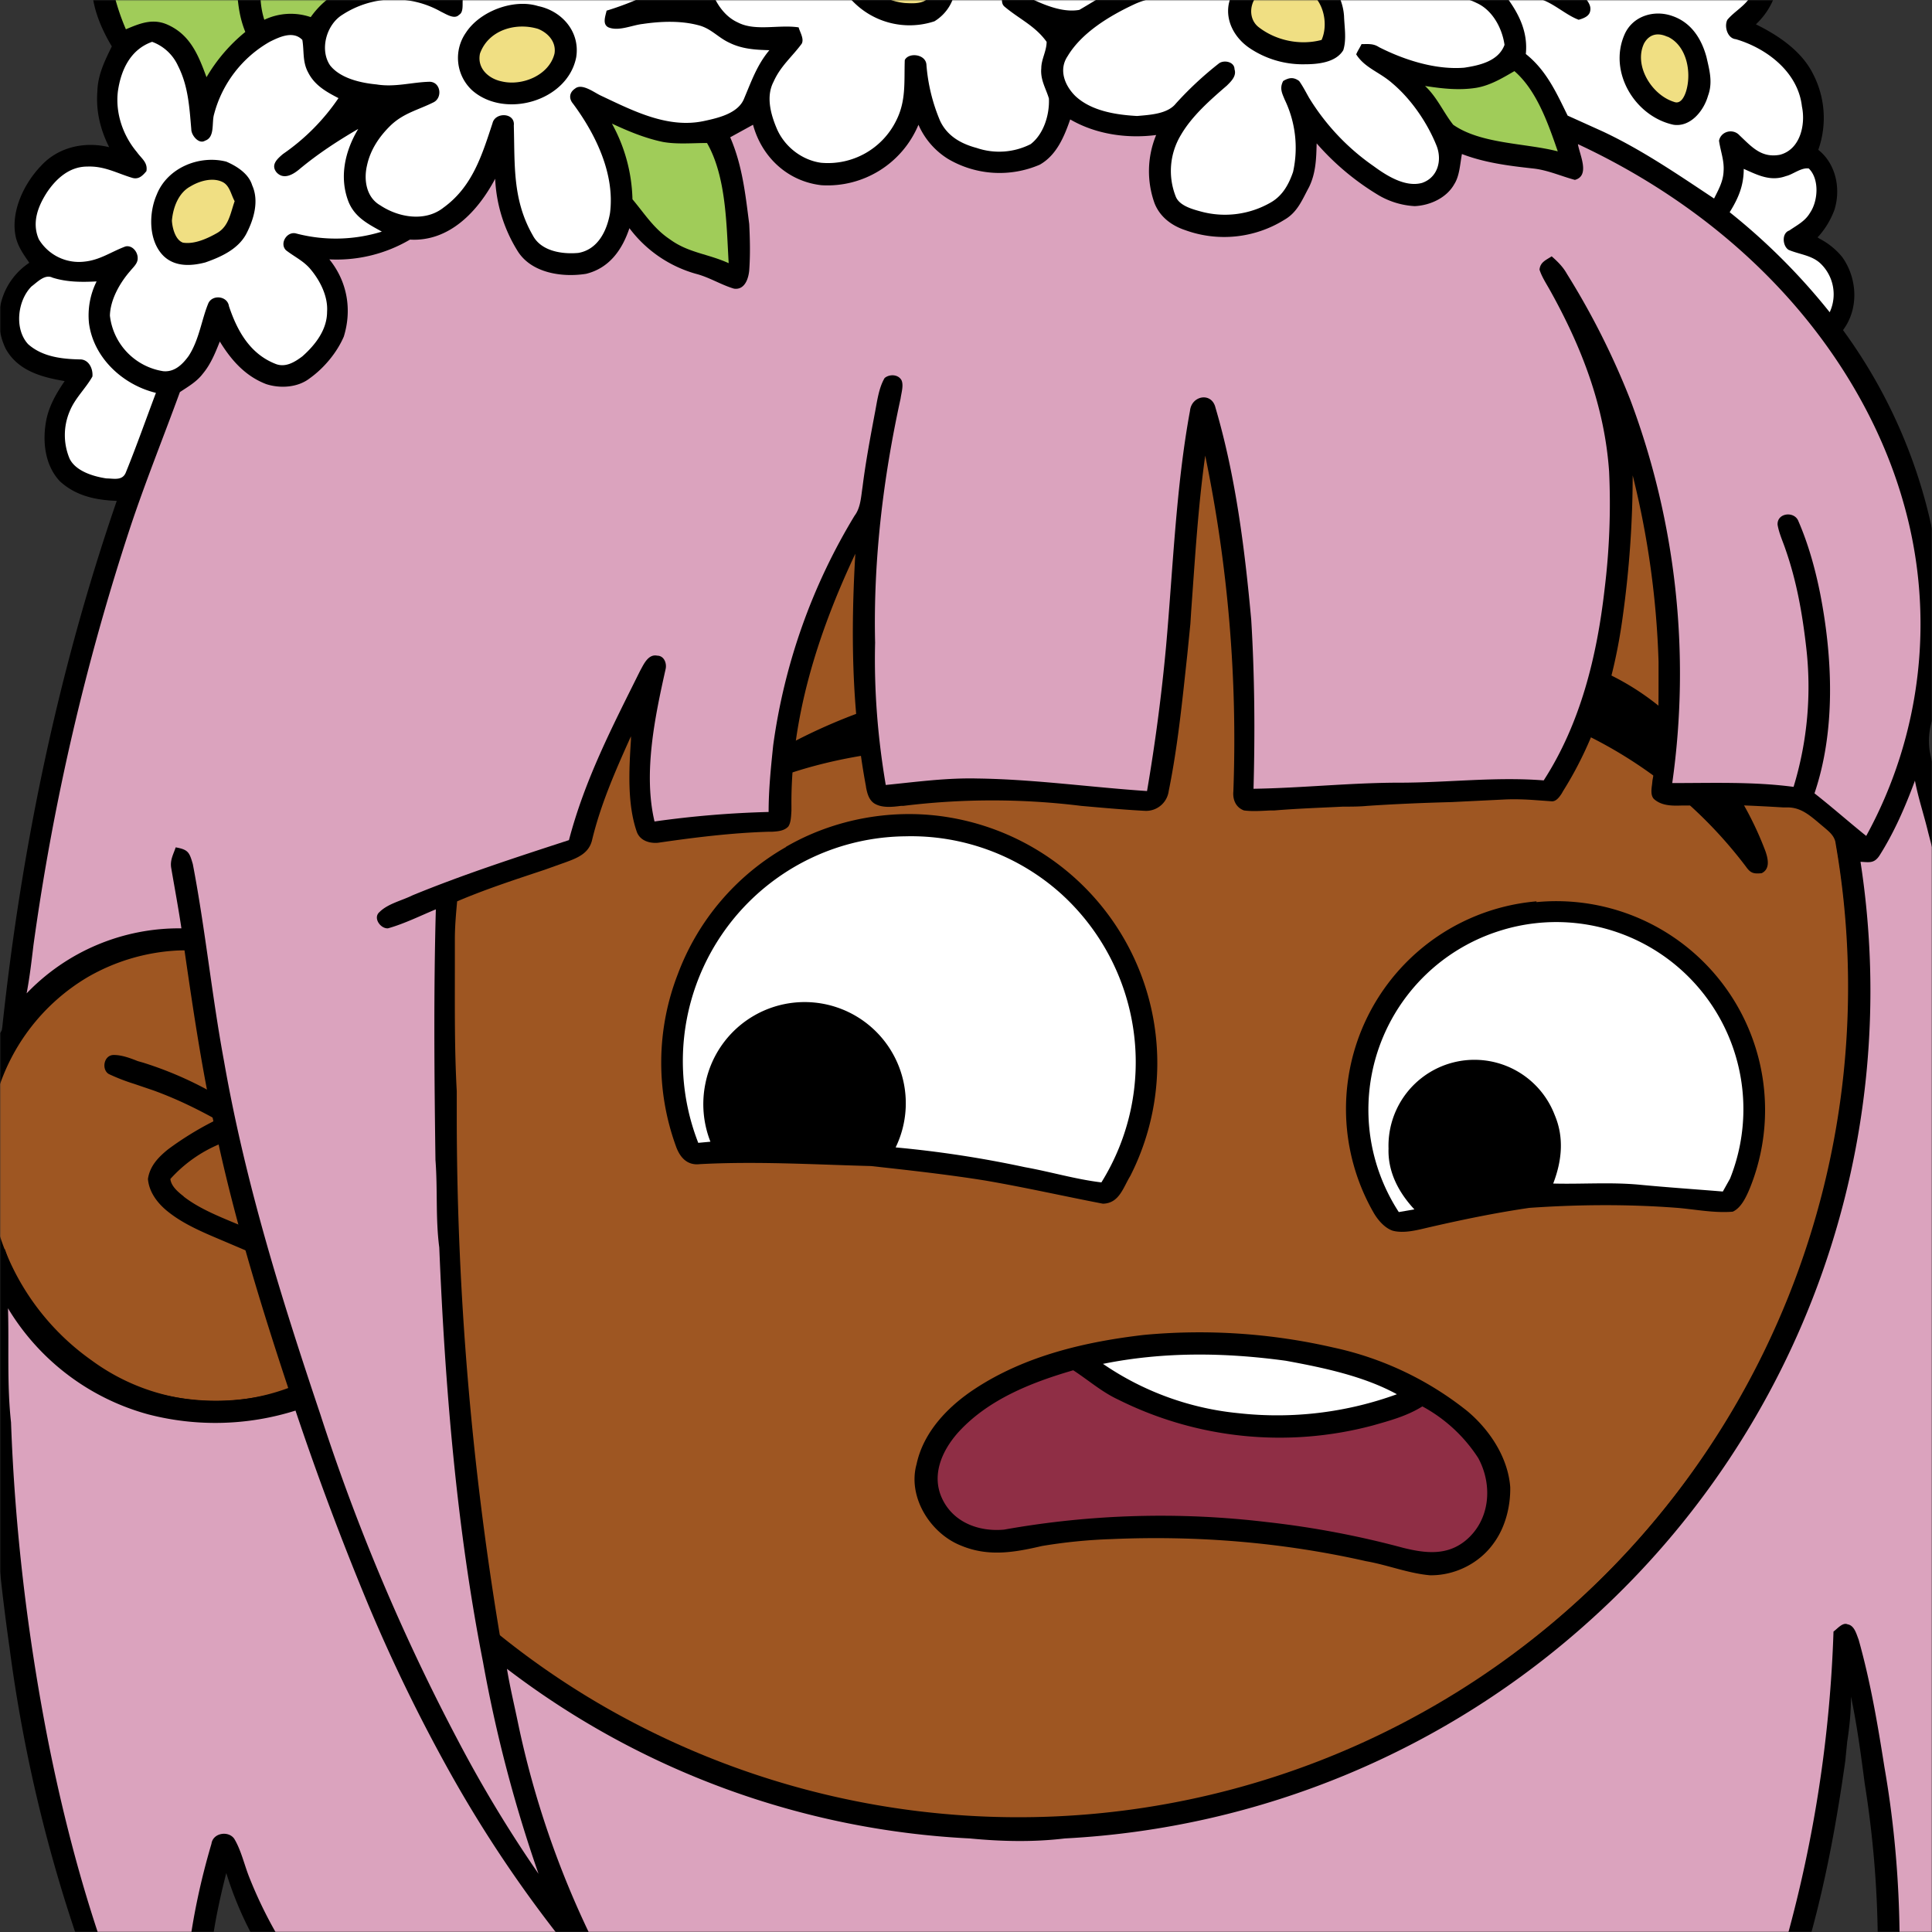
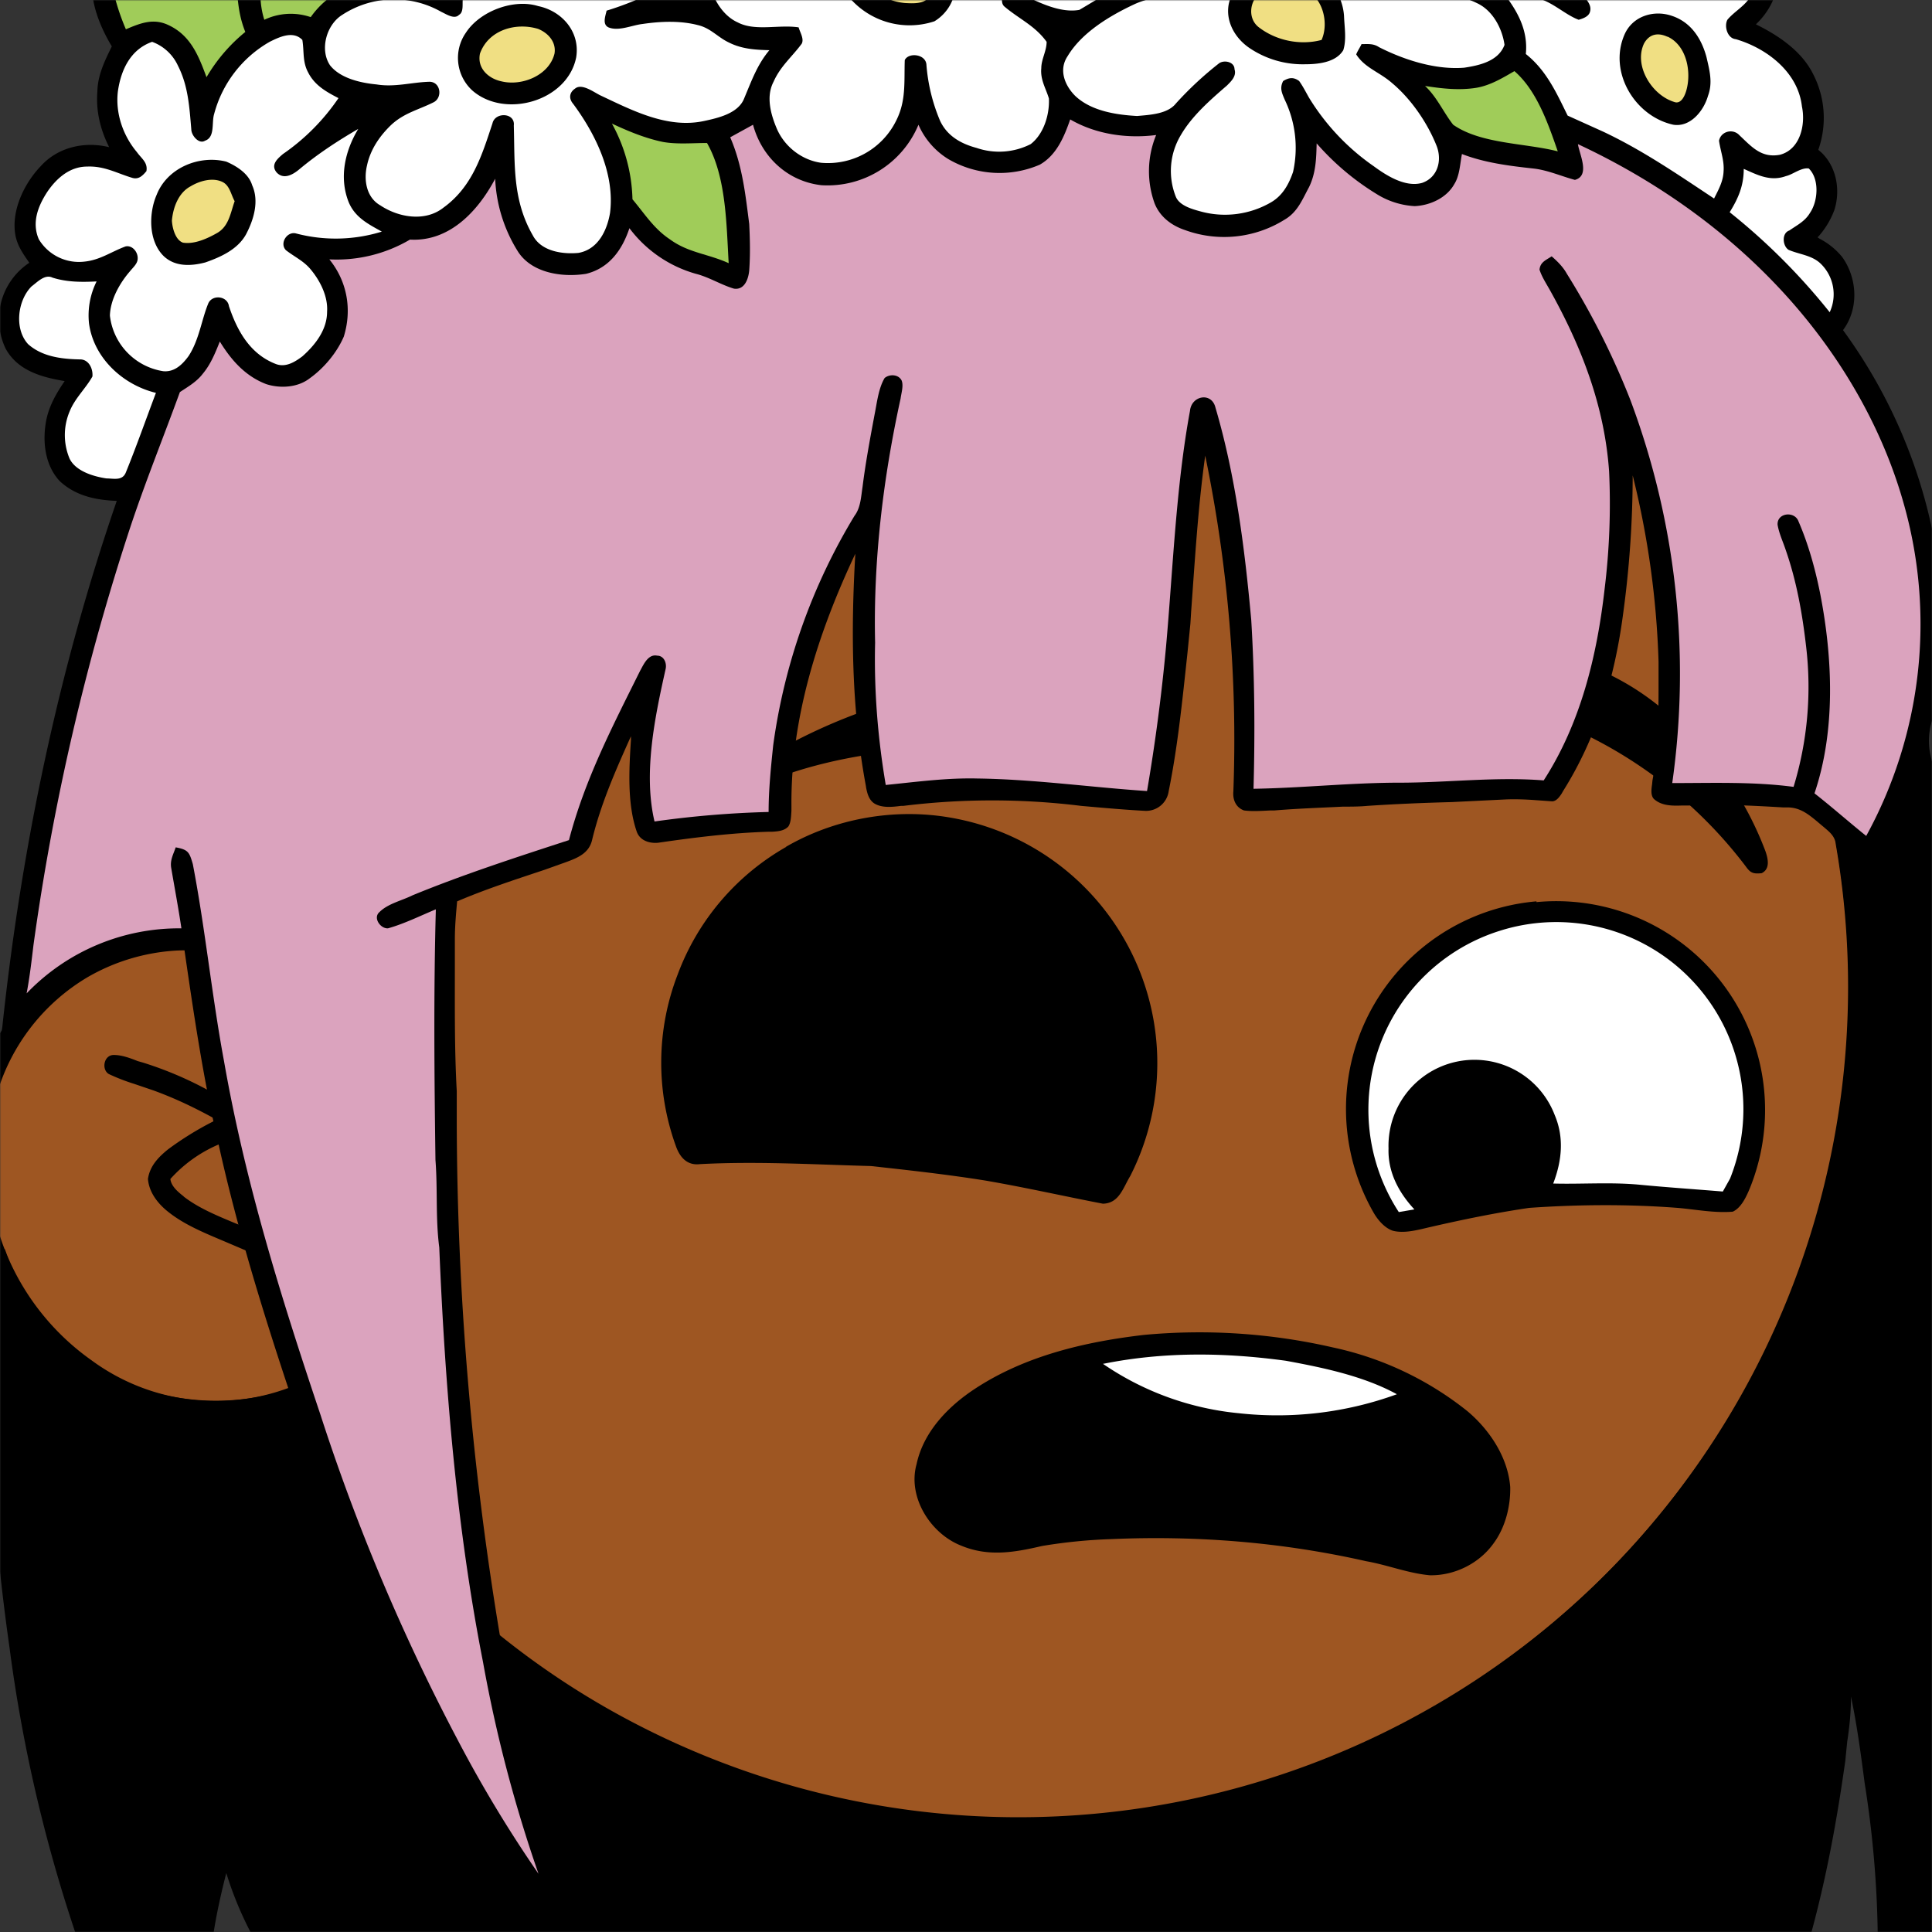
<svg xmlns="http://www.w3.org/2000/svg" viewBox="0 0 762 762" fill="none" shape-rendering="auto">
  <rect x="0" y="0" width="762" height="762" fill="#333333" stroke="none" />
  <mask id="viewboxMask">
    <rect width="762" height="762" rx="0" ry="0" x="0" y="0" fill="#fff" />
  </mask>
  <g mask="url(#viewboxMask)">
    <g transform="scale(-1 1) translate(-762 0)">
      <g transform="translate(-190.5 -190.5) scale(1.5)">
        <path d="M396 164.8a224.8 224.8 0 0 1 104.8 42.4c6.2 4.9 12.5 9.4 18 15a225.4 225.4 0 0 1 71.8 149 58.5 58.5 0 0 1 50.9 42.2 71 71 0 0 1-27.6 76.5c-11 7.7-24.5 12-38 11.7-5 0-10-1.6-15-1.8-1.9 2.2-3.3 4.9-4.8 7.3A223.3 223.3 0 0 1 389 609.8c-11 .7-21.9 2-33 .7a223.7 223.7 0 0 1-178.8-342.3A223.4 223.4 0 0 1 352 163.5c14.6-1.4 29.4-.3 44 1.3Z" fill="#000" />
        <path fill-rule="evenodd" clip-rule="evenodd" d="M498.8 213.2A216 216 0 0 0 363 169c-13-.2-26.2 1.6-39 4a218 218 0 0 0-113.6 365.5 218.5 218.5 0 0 0 260.4 40.2c35-18.8 64.2-47.3 84.4-81.5l-3-1.6c-2.8-1.4-5.7-3-8-5-2.2-2-.3-5.8 2.7-4.7 1.5.7 3 1.6 4.4 2.4a55 55 0 0 0 59.6-3.6 64.5 64.5 0 0 0 25-69.8 53.1 53.1 0 0 0-24-31 52.6 52.6 0 0 0-47-2.8c-1.6.8-3.4 1.5-5 1.3-2.5-.2-2.8-4.2-.6-5.2 8-4 16.5-5.6 25.4-6.4a217 217 0 0 0-72-146.4c-4.4-4-8.7-8.1-13.9-11.3Zm107.6 196.2c2-1.2 1.3-5.1-1.4-5-2 0-4.2.8-6.2 1.6l-1.4.4a95.1 95.1 0 0 0-25.5 12.4c-2.2 2-2.2 4.4.1 6.2a92 92 0 0 0 5.2 2.8 36 36 0 0 1 13 9.2c-.2 1.9-2 3.4-3.4 4.5l-.2.2c-3.9 3-8.8 5-13.6 7-2.5 1-4.9 2-7.1 3.1-1.7.8-2.6 2.2-1.6 3.9 1 2 3.2 1.1 5 .5l.6-.2 5.4-2.3c5.4-2.3 11-4.5 15.4-8 2.7-2.1 5.1-5.1 5.4-8.7-.5-3.4-2.7-5.7-5.3-7.8a83 83 0 0 0-11.6-7.2l-1.1-.6c5.4-3 10.8-5.6 16.6-7.7l5-1.7a52 52 0 0 0 6.7-2.6Z" fill="#9e5622" />
        <g transform="translate(-161 -83)">
          <path d="M589.3 432.7a64.4 64.4 0 0 1 28.5 33.5 64.3 64.3 0 0 1 .5 45.1c-1 2.9-2.9 5.2-6.3 4.8-15-.8-30 .1-45 .5-10 1.1-20 2.2-30 3.8-10.5 1.8-20.6 4.1-31 6.1-4.3-.1-5.3-4.2-7.2-7.3A65.5 65.5 0 0 1 546 425c14.8-2.6 30.5.2 43.4 7.7Z" fill="#000" />
-           <path d="M558 429.9a59.1 59.1 0 0 1 54.4 80.6l-3.2-.3a27 27 0 0 0 1.3-15.4 26.6 26.6 0 1 0-50 16.9 287 287 0 0 0-34 5.2c-6.7 1.2-13.4 3.2-20.1 4A59.8 59.8 0 0 1 517 445a59 59 0 0 1 41-15.1Z" fill="#fff" />
          <path d="M392 447a54.8 54.8 0 0 1 42.8 81.9c-1.1 1.9-2.9 4-5 4.7-3 .8-6.6-.2-9.6-.9-8.7-2-17.4-3.8-26.3-5.1-12.9-.9-26-1-39 0-4.7.4-9.7 1.4-14.5 1-2.3-1-3.7-4.2-4.6-6.4a54.9 54.9 0 0 1 56.2-75Z" fill="#000" />
          <path d="M401.5 454.7a49.3 49.3 0 0 1 26.7 74l-4.1-.7c4.1-4.4 7-9.8 6.8-16a22.6 22.6 0 0 0-43.7-8.8c-2.5 5.9-1.9 12 .4 18-7.6.2-15-.4-22.6.3-7.3.7-14.7 1.2-22 1.8l-1.9-3.4a49.2 49.2 0 0 1 60.4-65.2Z" fill="#fff" />
        </g>
        <g transform="translate(-161 -83)">
          <path d="M414.2 389.8c-5.5-7.2-14.5-9.3-23.2-8.3a68 68 0 0 0-34.5 17 87.2 87.2 0 0 0-24.7 35.3c-.7 2-1.3 4.7 1 5.8 2.1.2 2.9 0 4.1-1.7a117.4 117.4 0 0 1 43.6-35.4 61 61 0 0 1 26.5-5.7c1 0 2.1.2 3.2.4 1.7.3 3.3.6 5 .3 2.8-2.2.7-5.3-1-7.5v-.2ZM592.9 408.1a147.2 147.2 0 0 0-59-19c-10-.7-21.4-.1-30.6 4.2-6.8 3.1-12.4 8.5-13.6 16.2l-.1 1c-.4 2.8-1 6.7 1.3 8.7 2 .8 3.6-.3 5.2-1.4l2.3-1.4a111 111 0 0 1 45.6-9.7c15.5 0 31.4 2.1 46 7.2l.5.1c1.5.4 2.7.8 3.9-.6 1.8-1.9.5-4.2-1.5-5.2Z" fill="#000" />
        </g>
        <g transform="translate(-161 -83)">
          <path d="M495.2 561c15.5 1.8 31.3 5.5 44.5 14.2 7 4.6 13.5 11.3 15.3 19.8 2.4 8.6-3.6 18.2-11.7 21.4-7.2 3-14 1.8-21.3.1-6-1-12-1.6-18-1.8-22.6-1-45.1.8-67.2 5.8-5.7 1-11.1 3.2-16.8 3.7-6.5.1-13-3.1-16.8-8.5-3-4.1-4.4-9.6-4.3-14.7.6-7.8 5.4-15 11.2-19.9a85 85 0 0 1 35.4-16.8 157 157 0 0 1 49.7-3.3Z" fill="#000" />
          <path d="M506 568.6a76 76 0 0 1-35.8 13 92 92 0 0 1-41.5-5c8.8-4.8 19.4-7 29.2-8.8 16.1-2.2 32.1-2.4 48 .8Z" fill="#fff" />
-           <path d="M513.8 570.3c11 3.2 22.5 7.7 30.4 16.5 4.2 4.8 7 11.2 4 17.4-3 6.2-9.7 8.6-16.2 8a234.4 234.4 0 0 0-69-2 239.8 239.8 0 0 0-36 6.8c-5.7 1.4-11.3 2.1-16.2-1.8-6.6-5.3-7.4-14.6-3.5-21.8a40.2 40.2 0 0 1 14.7-13.6c4 2.5 8.4 3.7 13 5a95 95 0 0 0 67-6.8c4.3-2 7.8-5.1 11.8-7.7Z" fill="#8F2E45" />
        </g>
        <g transform="translate(-161 -83)" />
        <g transform="translate(-161 -83)" />
        <g transform="translate(-161 -83)">
          <path fill-rule="evenodd" clip-rule="evenodd" d="M509.5 150.5c-6-1.8-12.2-3.6-18.4-4.2-1.9 0-3 1.4-3.2 3.2-.7 7.5-.7 15.2-.5 22.8-6 1.8-11 4.6-15.9 8.8v-1.6c.2-3.7.4-7.2-1.3-10.7-2.7-6.1-9.6-10-16.2-9-4.3.5-8 3.5-10.2 7-3.7 6-5.3 13-3.1 19.9-6.5-4.5-15.8-7-23.5-4.8-.1-4.2-.7-8.6-3-12.2-.9-1.3-2.2-1.7-3.6-1-7.4 3.4-14.2 8-18.9 14.8l-.7-.8a9.6 9.6 0 0 0-4.4-3.1c-5-1.4-10.6.3-14.7 3.3a36.6 36.6 0 0 0-8.6 11.7c-3-5.7-7.7-9.7-14.2-10.6-9.9-1.3-20 7-20.7 17-.5 6 1.6 11.3 5.9 15.4-5.9 2.9-12 7-15 13a25.1 25.1 0 0 0-1.4 20c-4.7 3.7-6 10.4-4.2 15.9a22 22 0 0 0 4 6.7l.4.4-.6.4a18.7 18.7 0 0 0-5.9 4.8c-4 5.6-4.4 13.6-.2 19.2a137 137 0 0 0-24.7 59.2 117 117 0 0 0 .8 41l.5 2.5a18 18 0 0 1 .6 8c-.7 3.6-1.7 7.2-2.7 10.8l-1.3 4.5a510 510 0 0 0-16 88.2 688 688 0 0 0-3 57.6l-.2 10.4c.4 34.7 1.5 68.4 7.1 102.8a373 373 0 0 0 15.9 59.7c3 9 6.7 17.5 11.5 25.6 1.1 1.8 2.7 2.3 4.6 1.4 1.3-1.3 1.1-2.7 1-4.3l-.2-1.2a273.6 273.6 0 0 1 .4-84.1c1-7.6 2-15.2 3.6-22.8 0 4.1.4 8 1 11.9l.5 5c3.3 23.5 8 46.4 16.6 68.6a495.6 495.6 0 0 0 11.2 25.8l1.2 2.6c1 2.3 2.1 4.6 3.5 6.7 1.6 2 3.9 1.6 6 1.3l1.2-.1c28-4.2 56.2-7.5 84.5-9.4 17.6-1.4 35.3-1.9 53-1.4 18.6 0 37.5 3.1 55.5 7.4l17.2 4.7c13.5 3.8 26.9 7.5 41.3 9.3 20 2.8 40.7.4 59.5-6.8 12.6-4.8 24.2-13 34.3-21.9 9.6-8.6 18.3-17.8 25.8-28.3a93.6 93.6 0 0 0 14.9-29c1.8 7 3.3 14.1 4.1 21.3 1.2 7.4 1 15 1 22.7l-.1 5.5a130.5 130.5 0 0 1-4.8 32.8c-.4 1.7-1 3.7.4 5.1 1.6 1.5 3.6.7 4.8-1a206.8 206.8 0 0 0 19.3-32.7 397.2 397.2 0 0 0 32.3-113 613.8 613.8 0 0 0 5.9-101.5c0-1.2 0-2.5-.7-3.4-1.1-.6-2-.3-3 0l-1 .2a58.2 58.2 0 0 1-32 35.2 62.2 62.2 0 0 1-42.6 1.6c7-21.1 13.6-42.6 18.4-64.3 4-17 6.5-34 9-51.2A48.5 48.5 0 0 1 789 481c1 1.6 2.3 2.7 3.8 3.7l1-1c1.1-.9 2-1.6 1.6-3.6-5-47-14.7-93.7-30.1-138.4 5.5-.2 10.8-1.3 15-5.2 4-4.3 4.6-10.7 3.5-16.2-.8-3.8-2.7-7-4.8-10.1 6-1 12.3-2.7 15.5-8.5a17.8 17.8 0 0 0-6.2-22.6l.4-.6c1.4-2 2.7-4 3.2-6.4 1.3-6.5-2.2-13.8-6.6-18.4-4.5-5-11.5-6.6-18-5 2.3-4.6 3.5-9.4 3.1-14.6-.1-4.4-1.9-8-3.8-11.9 2.7-4.5 5-9.9 5.2-15.1.2-3-2.8-3.6-5.1-4l-.8-.2a66.5 66.5 0 0 0-33 .9c-.6-5.7-1.9-11.4-3.9-16.7-.3-1.7-2.6-2.5-4-2-10.6 4.3-21.4 9-27 19.7-3.8-.3-7.4-.4-11.2 0 2.4-4.3 4.3-8.6 4-13.7.2-6-3-12.2-9-13.9-7.4-2.2-17.8 0-21.9 7-2.3 3.5-2.9 7.3-3.6 11.4l-.2 1.8-2.3-3a56.4 56.4 0 0 0-14-14.2 24.8 24.8 0 0 0-21.4-2.8 19 19 0 0 0-9.5 8c-6-5.4-12.7-4.3-20-3a26 26 0 0 0 3.5-14.3c-.8-9-10.7-15.2-19.2-12.7a29 29 0 0 0-13.8 15.6c-3-5.3-7.2-9.7-12-13.3-5-3.4-11.2-4.6-16.5-1.6-2.5 1.3-3.6 3.5-5 5.8l-.3.7a32.4 32.4 0 0 0-16.2-12Zm-26.7 220.3c-1-13.7-1.8-27.4-3.7-41a368.5 368.5 0 0 0-7.4 88.3c.2 2.1-.6 4.2-2.8 5-2.3.3-4.7.1-7 0h-1c-6-.5-12-.7-18-1-2.1 0-4.3 0-6.4-.2-7.4-.5-14.8-.8-22.2-1l-14.3-.7c-2.6-.1-5.2 0-7.9.2l-4.2.3c-1.1 0-1.9-1.1-2.5-2l-.4-.7c-8.8-14-13.5-29.7-15.7-46a271.4 271.4 0 0 1-2.6-37 231.2 231.2 0 0 0-6.8 49v4.7c0 8.9 0 18 1.6 26.5l.1 1c.2 1.4.4 3-.5 3.9-2 1.8-4.8 1.8-7.4 1.7H352c-8.3-.4-16.5 0-24.8.5H326c-3.3 0-5.5 1.8-7.8 3.7a233.1 233.1 0 0 1-1.9 1.6c-1.4 1.2-2.8 2.3-3 4.4a219 219 0 0 0 85.3 213.4 217.7 217.7 0 0 0 265.9-5 832 832 0 0 0 11.4-135.5v-8c.6-10.8.5-21.7.5-32.7V457c0-3.4-.3-6.7-.6-10-7.5-3.2-15.2-5.7-23-8.3l-5.6-2c-3-1.1-6.1-2.3-6.9-5.9-2.3-9.5-6.2-18.3-10.2-27.2v1c.5 7.7 1 16.7-1.5 24-.8 2.4-3.3 3.2-5.6 3-9.6-1.4-19.3-2.6-29-2.9h-1c-1.5-.1-3.2-.2-4.3-1.4-.7-1.1-.7-2.7-.8-4.1V422c.2-23.2-7-45.6-16.8-66.4 1.2 20.6 1 40.9-2.8 61.2v.1c-.3 1.6-.7 3.3-2.1 4.3-2 1.3-4.8 1-7.1.7h-.6a190.9 190.9 0 0 0-46.8 0c-5.6.5-11.2 1-16.7 1.3a6 6 0 0 1-6.3-5.2c-2.4-11.8-3.6-24-4.9-36l-.8-8-.2-3.2Z" fill="#000" />
          <g fill="#fff">
            <path d="M543.4 161.6a37 37 0 0 1 9.8 9.2c2.1 3 2.6 6.5 4.5 9.5 1.2.4 2.5.8 3.6 0 1-.9 1.4-2.6 2-3.8a28.2 28.2 0 0 1 9.2-14c5.1-5.3 15 .7 14.4 7.5-.3 5.6-3.9 10.8-6.4 15.5-.9 1.4 0 2.3.5 3.7 4.8-.3 9.2-2.3 14-2.4 3-.1 7-.5 9.3 1.9 3.7 3.6 6.4 8.4 5.8 13.7-.5 5.2-3.2 11.3-8.1 13.5-4.6 2.4-10.8.5-16 1.3-.3 1.2-1.5 3-.8 4.3 2.5 3.4 5.6 5.9 7.4 10 2 3.8.8 8.4-.8 12.2-2 4.8-6.6 8.4-11.7 9.1a20 20 0 0 1-19.8-11.2c-2.6-5.2-2-10.2-2.2-15.8-1-2.1-5.6-1.6-5.7 1.3a47 47 0 0 1-3.6 14.7c-1.9 4-5.5 6-9.6 7.1a18.3 18.3 0 0 1-14.2-1c-3.4-2.6-5-7.7-4.8-12 .8-2.7 2.3-4.9 2-8 0-2.3-1.4-4.5-1.4-6.9 3-4.2 7.2-6 11-9.2 1.3-1 .5-2.9.5-4.3a73 73 0 0 0-3.3.1c-4.8 2.4-11.3 6-16.8 5-5.7-3.3-11-7-17.5-8.8a33.6 33.6 0 0 0 15.5-16.6c6.4-1.2 12.4-.4 18.2 2.4 2.3.9 5 2.8 7.4 2.2 2.1-1.7 1.5-3.9.3-5.8a31.1 31.1 0 0 1-5.3-19c.3-2.3 1-4.9 3.1-6.1 2.9-1.7 6.8-1 9.5.7Z" />
-             <path d="M455 165.3c4.7-.7 9.8 3 11 7.7 1.3 4.8-.6 10.3-2.3 14.8-.6 1.8-2 4-1.6 6 1.4 2 3.5 2.1 5 .3 3.6-4.2 7-8.3 11.7-11.3 5.9-4.1 12.6-6.7 19.8-4.4 3.2 1.1 6.7 3.8 5.8 7.7-1.4 4.3-5 8-8.6 10.7-3.6 2.8-7.7 4-11.6 6.2a4 4 0 0 0 .3 4.5c4.4 1.6 9 1.6 13.4 3.7 6.4 3 13.7 7.4 17.4 13.6 2.4 3.6.7 7.7-2 10.4-4.2 4-10.8 5-16.3 5.3-3.3-.3-8-.5-10.2-3.3a90.6 90.6 0 0 0-11.4-10.6c-1.4-.9-4-.3-4 1.6-.6 1.8.9 3.2 2 4.3 4.4 3.8 9.2 8 12.1 13a18.3 18.3 0 0 1 1.3 16.3c-1 2.3-4.3 3.2-6.5 3.8a24.1 24.1 0 0 1-18.5-2.4c-3.1-1.8-4.7-4.8-5.8-8a29.2 29.2 0 0 1 2.2-19c.7-1.7 1.4-3 .4-4.9-1.5-.9-2.7-1.1-4.2 0-1 1.4-1.8 3-2.6 4.4a60 60 0 0 1-17 18c-3.4 2.5-8.3 5.6-12.7 4.4-4.1-1.4-5.3-5.8-3.9-9.6 2.4-6.1 6.7-12.4 11.7-16.6 3.4-3 7.2-4 9.5-7.6-.4-1-1-1.8-1.4-2.7-1.7 0-3.1-.2-4.6.8-6.7 3.4-14.9 6-22.4 5.4-4-.6-9-1.7-10.6-6 .6-4.3 3.1-9.1 7.3-11 4-2 8.9-2.5 13.3-2.6 3.4-.1 6.7.9 10 1 2.8-.3 3.7-4 1.3-5.5-2.9-1.5-7-1-10.1-1.8-5-1.3-10-2.7-12.3-7.8 3-6.2 9.8-8 16.1-7.2 6.4.4 11.7 3.6 16.4 7.8 1.7 1.8 6 1 6.2-1.7-1.3-5.2-4.2-10.6-2.8-16 1-5 3.8-10.4 9.1-11.7ZM621.2 182.5a21 21 0 0 1 16.4 2.9c7.6 5 13 14.2 19.2 20.9 1.6 1 4.4.5 4.6-1.7.3-6 0-13.3 3.8-18.4 3.5-4.3 9.6-4.7 14.6-3.8 4.2 1.2 5.6 5.7 5.5 9.6-.6 7-5.2 13.7-11 17.7.2 1.2-.3 3.5 1 4.2 1.2 1.3 3.4-.2 4.7-.8a25 25 0 0 1 26 .8c4.2 2.6 6 9.2 3.2 13.3-2.7 3.4-8 4.6-12.2 5-4.9.8-9.3-.6-14-.7-2.9.1-3.4 4.2-1 5.4 4 2 7.8 2.8 11.2 6 3 2.9 5.4 6.4 6.3 10.6.9 3.8.2 8.4-3.5 10.5-4.8 3.2-11.8 4.4-16.6.6-7.6-5.5-10.1-13.7-12.9-22.2-.7-3-6-2.8-5.6.6-.3 10.3.4 19.5-5 28.9-2.2 4.2-7.8 5-12 4.6-5.1-.9-7.5-5.8-8.3-10.5-1.3-10.2 3.7-20.6 9.7-28.7 1.2-1.4 1-3-.5-4-1.8-1.5-5 1-6.7 1.8-8.5 4-17.7 8.8-27.3 6.7-3.7-.8-9-2-10.5-6-1.9-4.5-3.4-8.8-6.6-12.6 3.7-.1 7.2-.3 10.6-2 3-1.4 4.8-3.8 8.2-4.6 4.6-1.2 9.8-1 14.5-.3 2.8.3 6.3 2 9 .9 1.7-.8.8-3 .5-4.4a79.7 79.7 0 0 1-20.3-9.5c0-4.7-.8-8.4-3.1-12.5 1.5-3.9 4-7 8-8.3ZM385.6 185.4c1.7 1 1.5 3 1.7 4.6.4 7-3 13-7.1 18.2-1 1.4-2.8 2.9-2.3 4.8.3 1.4 2 1.9 3 2.2 3.5-1.3 6.8-4.6 10.6-5.6 2.8-.7 5.8-.7 8.7-.8-3.5 4.6-6 9.5-5.4 15.4-5.4 4.3-8 10.1-11 16.2l-9.3 4.2c-10.4 4.9-19.7 11.3-29.2 17.6-1.2-2.4-2.4-4.5-2.5-7.2-.2-2.8.8-5.2 1.2-8-.5-2.5-3.7-3.3-5.4-1.4-3.2 3-5.7 6-10.6 5.1-5.4-1.4-6.8-8-5.8-12.7 1-9 9.2-15.3 17.4-17.7 2.2-.2 3.1-3.4 2.2-5.1-1.9-2.3-5-3.8-6.4-6.7-2-4.7-1.7-10.3 1.9-14.2 3.4-3.7 8.7-6.3 13.7-4.2 6 2 8.4 8 9.4 13.8.3 2.6 4.6 2.1 5.2-.1 1.7-6 5-12.4 9.7-16.5 2.7-1.9 7.3-3.6 10.3-1.9Z" />
+             <path d="M455 165.3c4.7-.7 9.8 3 11 7.7 1.3 4.8-.6 10.3-2.3 14.8-.6 1.8-2 4-1.6 6 1.4 2 3.5 2.1 5 .3 3.6-4.2 7-8.3 11.7-11.3 5.9-4.1 12.6-6.7 19.8-4.4 3.2 1.1 6.7 3.8 5.8 7.7-1.4 4.3-5 8-8.6 10.7-3.6 2.8-7.7 4-11.6 6.2a4 4 0 0 0 .3 4.5c4.4 1.6 9 1.6 13.4 3.7 6.4 3 13.7 7.4 17.4 13.6 2.4 3.6.7 7.7-2 10.4-4.2 4-10.8 5-16.3 5.3-3.3-.3-8-.5-10.2-3.3a90.6 90.6 0 0 0-11.4-10.6c-1.4-.9-4-.3-4 1.6-.6 1.8.9 3.2 2 4.3 4.4 3.8 9.2 8 12.1 13a18.3 18.3 0 0 1 1.3 16.3c-1 2.3-4.3 3.2-6.5 3.8a24.1 24.1 0 0 1-18.5-2.4c-3.1-1.8-4.7-4.8-5.8-8a29.2 29.2 0 0 1 2.2-19c.7-1.7 1.4-3 .4-4.9-1.5-.9-2.7-1.1-4.2 0-1 1.4-1.8 3-2.6 4.4a60 60 0 0 1-17 18c-3.4 2.5-8.3 5.6-12.7 4.4-4.1-1.4-5.3-5.8-3.9-9.6 2.4-6.1 6.7-12.4 11.7-16.6 3.4-3 7.2-4 9.5-7.6-.4-1-1-1.8-1.4-2.7-1.7 0-3.1-.2-4.6.8-6.7 3.4-14.9 6-22.4 5.4-4-.6-9-1.7-10.6-6 .6-4.3 3.1-9.1 7.3-11 4-2 8.9-2.5 13.3-2.6 3.4-.1 6.7.9 10 1 2.8-.3 3.7-4 1.3-5.5-2.9-1.5-7-1-10.1-1.8-5-1.3-10-2.7-12.3-7.8 3-6.2 9.8-8 16.1-7.2 6.4.4 11.7 3.6 16.4 7.8 1.7 1.8 6 1 6.2-1.7-1.3-5.2-4.2-10.6-2.8-16 1-5 3.8-10.4 9.1-11.7ZM621.2 182.5a21 21 0 0 1 16.4 2.9c7.6 5 13 14.2 19.2 20.9 1.6 1 4.4.5 4.6-1.7.3-6 0-13.3 3.8-18.4 3.5-4.3 9.6-4.7 14.6-3.8 4.2 1.2 5.6 5.7 5.5 9.6-.6 7-5.2 13.7-11 17.7.2 1.2-.3 3.5 1 4.2 1.2 1.3 3.4-.2 4.7-.8a25 25 0 0 1 26 .8c4.2 2.6 6 9.2 3.2 13.3-2.7 3.4-8 4.6-12.2 5-4.9.8-9.3-.6-14-.7-2.9.1-3.4 4.2-1 5.4 4 2 7.8 2.8 11.2 6 3 2.9 5.4 6.4 6.3 10.6.9 3.8.2 8.4-3.5 10.5-4.8 3.2-11.8 4.4-16.6.6-7.6-5.5-10.1-13.7-12.9-22.2-.7-3-6-2.8-5.6.6-.3 10.3.4 19.5-5 28.9-2.2 4.2-7.8 5-12 4.6-5.1-.9-7.5-5.8-8.3-10.5-1.3-10.2 3.7-20.6 9.7-28.7 1.2-1.4 1-3-.5-4-1.8-1.5-5 1-6.7 1.8-8.5 4-17.7 8.8-27.3 6.7-3.7-.8-9-2-10.5-6-1.9-4.5-3.4-8.8-6.6-12.6 3.7-.1 7.2-.3 10.6-2 3-1.4 4.8-3.8 8.2-4.6 4.6-1.2 9.8-1 14.5-.3 2.8.3 6.3 2 9 .9 1.7-.8.8-3 .5-4.4a79.7 79.7 0 0 1-20.3-9.5ZM385.6 185.4c1.7 1 1.5 3 1.7 4.6.4 7-3 13-7.1 18.2-1 1.4-2.8 2.9-2.3 4.8.3 1.4 2 1.9 3 2.2 3.5-1.3 6.8-4.6 10.6-5.6 2.8-.7 5.8-.7 8.7-.8-3.5 4.6-6 9.5-5.4 15.4-5.4 4.3-8 10.1-11 16.2l-9.3 4.2c-10.4 4.9-19.7 11.3-29.2 17.6-1.2-2.4-2.4-4.5-2.5-7.2-.2-2.8.8-5.2 1.2-8-.5-2.5-3.7-3.3-5.4-1.4-3.2 3-5.7 6-10.6 5.1-5.4-1.4-6.8-8-5.8-12.7 1-9 9.2-15.3 17.4-17.7 2.2-.2 3.1-3.4 2.2-5.1-1.9-2.3-5-3.8-6.4-6.7-2-4.7-1.7-10.3 1.9-14.2 3.4-3.7 8.7-6.3 13.7-4.2 6 2 8.4 8 9.4 13.8.3 2.6 4.6 2.1 5.2-.1 1.7-6 5-12.4 9.7-16.5 2.7-1.9 7.3-3.6 10.3-1.9Z" />
            <path d="M716.5 220.5c2.4-2.5 6-.8 8.6.5a31 31 0 0 1 14.6 19c.7 2.3-.3 6.1 2.4 7 1.6 1 3.6-1.4 3.6-3 .5-5.8.8-11.4 3.5-16.7a12 12 0 0 1 6.8-6.3c5.7 2 8.2 7.4 9 13 .7 5.7-1.3 11.6-5 16-1.2 1.7-2.9 2.7-2.5 5 1 1.2 2 2.2 3.6 1.8 4.1-1.2 7.4-3.2 12-3 4.5 0 8 3 10.5 6.7 2.4 3.7 4.1 8 2.2 12.4a12.3 12.3 0 0 1-11.9 5.9c-4.2-.4-7.1-2.6-10.9-4-1.8-.4-3.3 1.5-3.2 3.2 0 1.3 1.2 2.3 2 3.3 2.7 3.1 5.2 7.5 5.3 11.7a16.7 16.7 0 0 1-14 14.6c-3 .3-5.1-1.8-6.7-4-2.8-4.3-3.4-9.6-5.2-13.9-1.1-2.3-5-1.9-5.4.8-2.2 6.6-5.6 12.6-12.3 15.2-2.6 1-5-.5-7-2-3.4-3-6.5-7-6.5-11.7-.3-4.1 1.9-8.4 4.6-11.5 1.8-2 4-3 6.2-4.7 1.8-1.8-.3-5.1-2.7-4.4a41 41 0 0 1-22.5-.5c3.6-2 7-3.7 8.7-7.7 2.6-6.5 1-13.5-2.5-19.3 5.5 3.2 10.7 6.6 15.6 10.7 1.7 1.4 4.1 2.7 5.9.7 1.6-2-.3-3.6-1.7-4.8a56.1 56.1 0 0 1-14.6-14.7c3.3-1.7 6.3-3.4 8-6.8 1.5-2.8 1-5.5 1.5-8.5ZM320.4 254.3c2-.3 4.2 1.6 6 2 4.1 1.5 7.5-.3 11.1-1.9 0 4.4 1.4 7.7 3.7 11.4a166.3 166.3 0 0 0-26.3 26.3 11.2 11.2 0 0 1 2.4-12.8c2.3-2.2 5.6-2.4 8.4-3.6 1.6-1 1.9-4.4-.2-5.1-2-1.4-4.1-2.4-5.4-4.6-2.2-3.2-2.5-9 .3-11.7Z" />
            <path d="M782.2 283c2-1 4 1.2 5.5 2.3 3.7 3.7 4.6 11.2.9 15.2-3.7 3.3-8.8 3.9-13.5 4-2.4-.1-3.6 2.4-3.4 4.5 1.8 3.2 4.6 5.7 6 9.2a16 16 0 0 1 0 12.4c-1.6 3.3-6.3 4.7-9.7 5.2-1.9 0-4.2.7-5.1-1.6-2.8-6.9-5.3-14-7.9-20.9 8.7-2.1 16.4-9.2 17.6-18.3a20 20 0 0 0-2-11c4 .2 7.8.2 11.6-1Z" />
          </g>
          <path d="M493.5 152.3c4.7.8 9.4 2 14 3.4 8 2.2 14.5 8.8 17.4 16.4.8 3.8 1.5 7.6 3 11.2-5.8-1.7-11.7-2.9-17.8-1.4-1.4-2.6-2.7-5-5.3-6.8a23 23 0 0 0-11.6-3.5c0-6.4-.3-13 .3-19.3ZM410.7 174.9c.4 3 .5 6.1.5 9.2-3.4 2.6-6.4 5.3-6.8 9.8 0 4.7 3 7.3 6.2 10-4.8 1.3-8.9-1.3-13.6-.7-2.4.2-4.8.7-7.2 1.2 2.2-4.3 3-8.5 3.6-13.3a33.2 33.2 0 0 1 17.3-16.2ZM724.6 191.4c2.1 7.2 4.3 16.4 1.9 23.8a16.2 16.2 0 0 0-12.2-.7 23.1 23.1 0 0 0-11-8.4 40.6 40.6 0 0 1 21.3-14.7ZM766 208.5a60 60 0 0 1-3.1 9.2c-3.8-1.6-7.2-3-11.2-1.1-5.8 2.7-7.9 8-10 13.7a44 44 0 0 0-10.2-11.9c1.2-3 1.7-5.7 2-8.8 9.7-5 22.2-2.8 32.6-1.1ZM397.8 228.7c3.1 1.8 6.4 3.8 10.1 4.4 4.5.7 8.9.2 13.4-.5-3.2 3-4.8 6.9-7.4 10.2-7.3 5.1-19 4.8-27.5 7 2.5-7.2 5.5-16 11.4-21.1ZM635.1 242.5a43.2 43.2 0 0 0-5.4 19.9c-3.2 3.8-5.6 7.7-9.8 10.5-4.9 3.6-10 3.8-15.5 6.3.6-10 .6-22.7 5.7-31.6 3.8 0 8 .4 11.7-.3 4.7-1 9-2.8 13.3-4.8Z" fill="#A0CC59" />
          <path d="M555.4 189.3A17 17 0 0 1 570 191c4.6 3.5 7.7 9.2 5 15a20.8 20.8 0 0 1-24.7 9.6c-3.3-2-5.6-5.7-5.4-9.6.3-7 3.5-14.2 10.5-16.7ZM452.5 201.6c3.9-1 8.1-1 12 0a13 13 0 0 1 8.4 9.4c.9 4.6-1.6 9-5.4 11.6a25 25 0 0 1-14.5 4.3c-3.4 0-8.2-.4-10.2-3.7-.9-2.8-.3-6.1-.2-9 .4-5.8 4.2-11 10-12.6ZM654.5 211.6c6.4-2 15.3 1.3 19 7a11.6 11.6 0 0 1-1.7 15.2c-8.6 7.5-25 2.8-27.3-8.7-1.1-6.7 3.7-12.2 10-13.5ZM356.3 214.2c4.8-1.7 10.5 0 12.6 5 4.2 9.8-2.8 21.4-12.9 23.6-4.5.7-8-3.7-9.1-7.6-1.3-3.5-.4-6.7.4-10.2 1.3-4.8 4-9.1 9-10.8ZM736.5 252.5c7.1-1.8 15.5 1.6 18.3 8.7 2.1 4.8 2.2 12-1.7 16-3 3-7.3 2.8-11.1 1.8-4-1.4-8.5-3.4-10.7-7.4-2-3.8-3.5-8.7-1.6-12.9.9-3 4-5 6.8-6.2Z" fill="#000" />
          <path d="M558.1 194c3-1 6.5.2 9 1.8 2.7 2 4 5.5 2.2 8.5a15.5 15.5 0 0 1-11.3 6.5c-2 .1-4.9.3-6.2-1.5-3.5-5.3.4-13.7 6.3-15.2ZM453.2 207.2c3.4-1.1 7.9-1.3 11 .6 3.2 2 3.9 6.9.9 9.3-4.6 3.6-11 4.9-16.6 3.4-2-4.5-.3-11.5 4.7-13.3ZM654.5 217.6c5.9-1.8 13.1.3 15.3 6.5.8 3.9-2.3 6.6-5.7 7.3-5.4 1.3-12.5-1.6-13.9-7.3-.5-3 1.6-5.4 4.3-6.5ZM357.5 219.7c2.5-1.2 4.8-.8 6.2 1.7 2.8 5.8-2 13.6-7.9 15.4-1.8.7-2.8-1.6-3.2-3-1.4-4.9-.1-11.9 5-14.2ZM737.6 257.8c2.6-1.2 6-.2 8.3 1.2 3.2 1.7 4.6 5.6 4.9 9-.1 1.9-.9 5.1-2.9 5.8-3 .5-6.5-1.1-9.1-2.6-3-1.8-3.4-5.2-4.5-8.3 1-1.8 1.3-4.2 3.3-5.1Z" fill="#F0DF83" />
          <g fill="#dba3be">
            <path d="M514.6 241.4c1.6 4.6 3.6 9.4 8 11.9a26.7 26.7 0 0 0 24.1-1.5 20 20 0 0 0 7.8-9 25.9 25.9 0 0 0 25.5 15.9c8.9-1 15.7-7.4 18-15.9l6 3.3c-3.2 7.4-4 15-5 22.8-.2 4-.3 8.1 0 12.2.2 2.2 1.2 5.2 4 4.8 3.4-1 6.5-3 10-3.9a33 33 0 0 0 17.5-12c1.9 5.7 5.3 10.5 11.4 12 6.3 1 14.4-.2 18-6a39.2 39.2 0 0 0 5.9-19c4.5 8.5 12 16.6 22.4 16a38 38 0 0 0 21.2 5.2c-4.7 5.8-6 13.2-3.8 20.3 1.8 4.2 5.2 8.3 9 11 3.1 2.4 7.7 2.7 11.4 1.5 5.5-2.1 9.2-6.3 12.2-11.2 1.2 3 2.4 6 4.5 8.5 1.6 2.1 3.9 3.4 6 4.8 4.3 11.8 9 23.4 13 35.4a624 624 0 0 1 25.5 110c.5 4.2 1 8.5 1.8 12.7a55.5 55.5 0 0 0-40.7-17.1c.8-5.4 1.8-10.7 2.7-16 .3-2-.6-3.5-1.2-5.3-3.3.6-3.6 1.3-4.5 4.4-3.3 17.2-5 34.6-8.2 51.8-5.6 32-15 62.1-25.3 92.8a537.2 537.2 0 0 1-36.2 85.8 336.6 336.6 0 0 1-21.2 35.1A365.5 365.5 0 0 0 669 647c7-35.6 10-72.7 11.5-109 1-7.6.4-15.3 1-23 .3-22 .5-44-.1-65.9 4.1 1.7 8.3 3.8 12.6 5 2 .1 4-2.8 2.2-4.3-2.2-2.2-5.9-3-8.7-4.4-13.4-5.5-27.3-10-41.1-14.5-4.2-16-11.4-29.8-18.7-44.5-.9-1.6-2.1-4.5-4.5-4-1.8 0-2.6 2-2.2 3.6 2.8 12.5 5.9 27.3 2.9 40a261 261 0 0 0-30-2.5c0-5.9-.6-11.7-1.2-17.5a157.3 157.3 0 0 0-21.4-60.4c-1.6-2.1-1.7-5-2.1-7.6-.8-6.4-2-12.8-3.2-19.2-.6-3-1-6.7-2.6-9.4-1.3-1.1-3.7-1-4.5.7-.5 1.4.1 3.2.3 4.7 4.6 21 7.2 42.6 6.7 64.2.3 12.6-.7 25-2.8 37.4-8-.8-16-1.9-24.1-1.7-14.9.2-29.7 2.3-44.6 3.3a494.6 494.6 0 0 1-5-38c-1.8-20.1-2.6-42-6.3-62-.4-4-5.7-5-6.7-.8-5.3 18-7.7 37.1-9.4 55.8-.9 14.8-1 29.6-.6 44.4-12.8-.2-25.6-1.6-38.4-1.6-12.7 0-25.2-1.6-37.9-.6-9.7-15-14-32.7-16-50.2a183.6 183.6 0 0 1-1.2-31c1.2-17.2 7.2-32.7 15.5-47.6 1-1.8 2.2-3.6 2.8-5.5-.2-2-1.7-2.5-3.2-3.5-1.6 1.4-3 2.8-4 4.6a201.7 201.7 0 0 0-16.7 33.2 205 205 0 0 0-11 100.7c-10.6 0-21.4-.4-31.9 1a90 90 0 0 1-3.3-36.9c1-8.7 2.5-17.2 5.4-25.5.7-2.1 1.7-4.2 2.1-6.5.2-3.2-4.5-3.7-5.5-.9-2.6 6-4.4 12.5-5.7 19-3.3 16.9-4.1 36 1.5 52.5-4.6 3.6-9 7.5-13.6 11.2a115.8 115.8 0 0 1-9.8-87.6c6-21.2 17.9-40.8 33-56.8 14.9-15.8 32.9-28.3 52.6-37.5-.4 2.7-3.3 8.3.8 9.4 3.7-1 7.2-2.6 11-3 6.4-.7 12.7-1.5 18.7-3.8.5 2.6.6 5.7 2 7.9 2 3.6 6.3 5.6 10.4 5.8a21 21 0 0 0 9.4-2.8 67.9 67.9 0 0 0 16.4-13.7c.1 4 .2 7.8 2 11.5 1.8 3.3 3 6.6 6.5 8.6a30 30 0 0 0 26.1 2.7c3.6-1.2 6.6-3.5 8-7a24.9 24.9 0 0 0-.4-18c7.7 1 15.9-.2 22.6-4.1Z" />
-             <path d="M292.5 415.3c2.5 6.8 5.5 13.7 9.4 19.8 1.4 2 2.7 1.6 4.9 1.5a222.6 222.6 0 0 0 70.6 199A223.3 223.3 0 0 0 516 693.4c8.4 1 16.7.8 25 0a218.3 218.3 0 0 0 121.7-44.6c-.8 4.9-2 9.8-3 14.7a243 243 0 0 1-19.2 56c-.6 1.5-1.8 3.5-1.2 5.2.8 1.5 2 1.8 3.7 1.5 1.7-1.4 3-3.2 4.3-4.9a333.6 333.6 0 0 0 29.8-44.2 438.3 438.3 0 0 0 22-45 774 774 0 0 0 19.2-51.2 70.2 70.2 0 0 0 38.7 1 62.1 62.1 0 0 0 36.9-27.9c-.3 10.1.3 20-.8 30-1 27.9-4.3 55.7-9.6 83-7.3 37-19 75.2-38.8 107.5.8-5.1 1.7-10.3 2-15.5.6-11.6 1-23.4-.2-35-1.2-10-3.3-19.7-6.1-29.2-.4-2.9-4.5-3.5-6-1.3-1.8 3-2.6 6.7-3.9 10a115.3 115.3 0 0 1-21.4 34.6 154.7 154.7 0 0 1-37.6 32.4c-8.2 4.9-17.6 8-26.7 10.3a115.3 115.3 0 0 1-38.8 2.4c-25-2.5-48.8-12.2-72.5-16.8A250.4 250.4 0 0 0 480 761c-9 0-18-.4-26.8.5-22.1 1-44.2 3-66.2 5.6-13.4 1.3-26.7 3.7-40.1 5.2a373 373 0 0 1-20.7-52.6 345 345 0 0 1-12.3-80.7c-1-.7-2.4-2.5-3.7-1.9-1.8.3-2.3 2.5-2.9 4-3.1 11-5 22.2-6.8 33.6-4.4 25.2-5 50.8-2.6 76.2a393.1 393.1 0 0 1-19.2-68 394.6 394.6 0 0 1-4.8-37.8c-1-6-1-12.1-1.2-18.2-1.2-16-1.4-32-1.6-48 .1-8 .4-16 .4-24 .4-10.3 1.2-20.6 1.6-31 .6-5.7 1.3-11.3 1.6-17 2.7-26.3 7.6-52.5 14.3-78 1.1-4.6 2.6-9 3.5-13.7Z" />
          </g>
        </g>
        <g transform="translate(-161 -83)" />
      </g>
    </g>
  </g>
</svg>